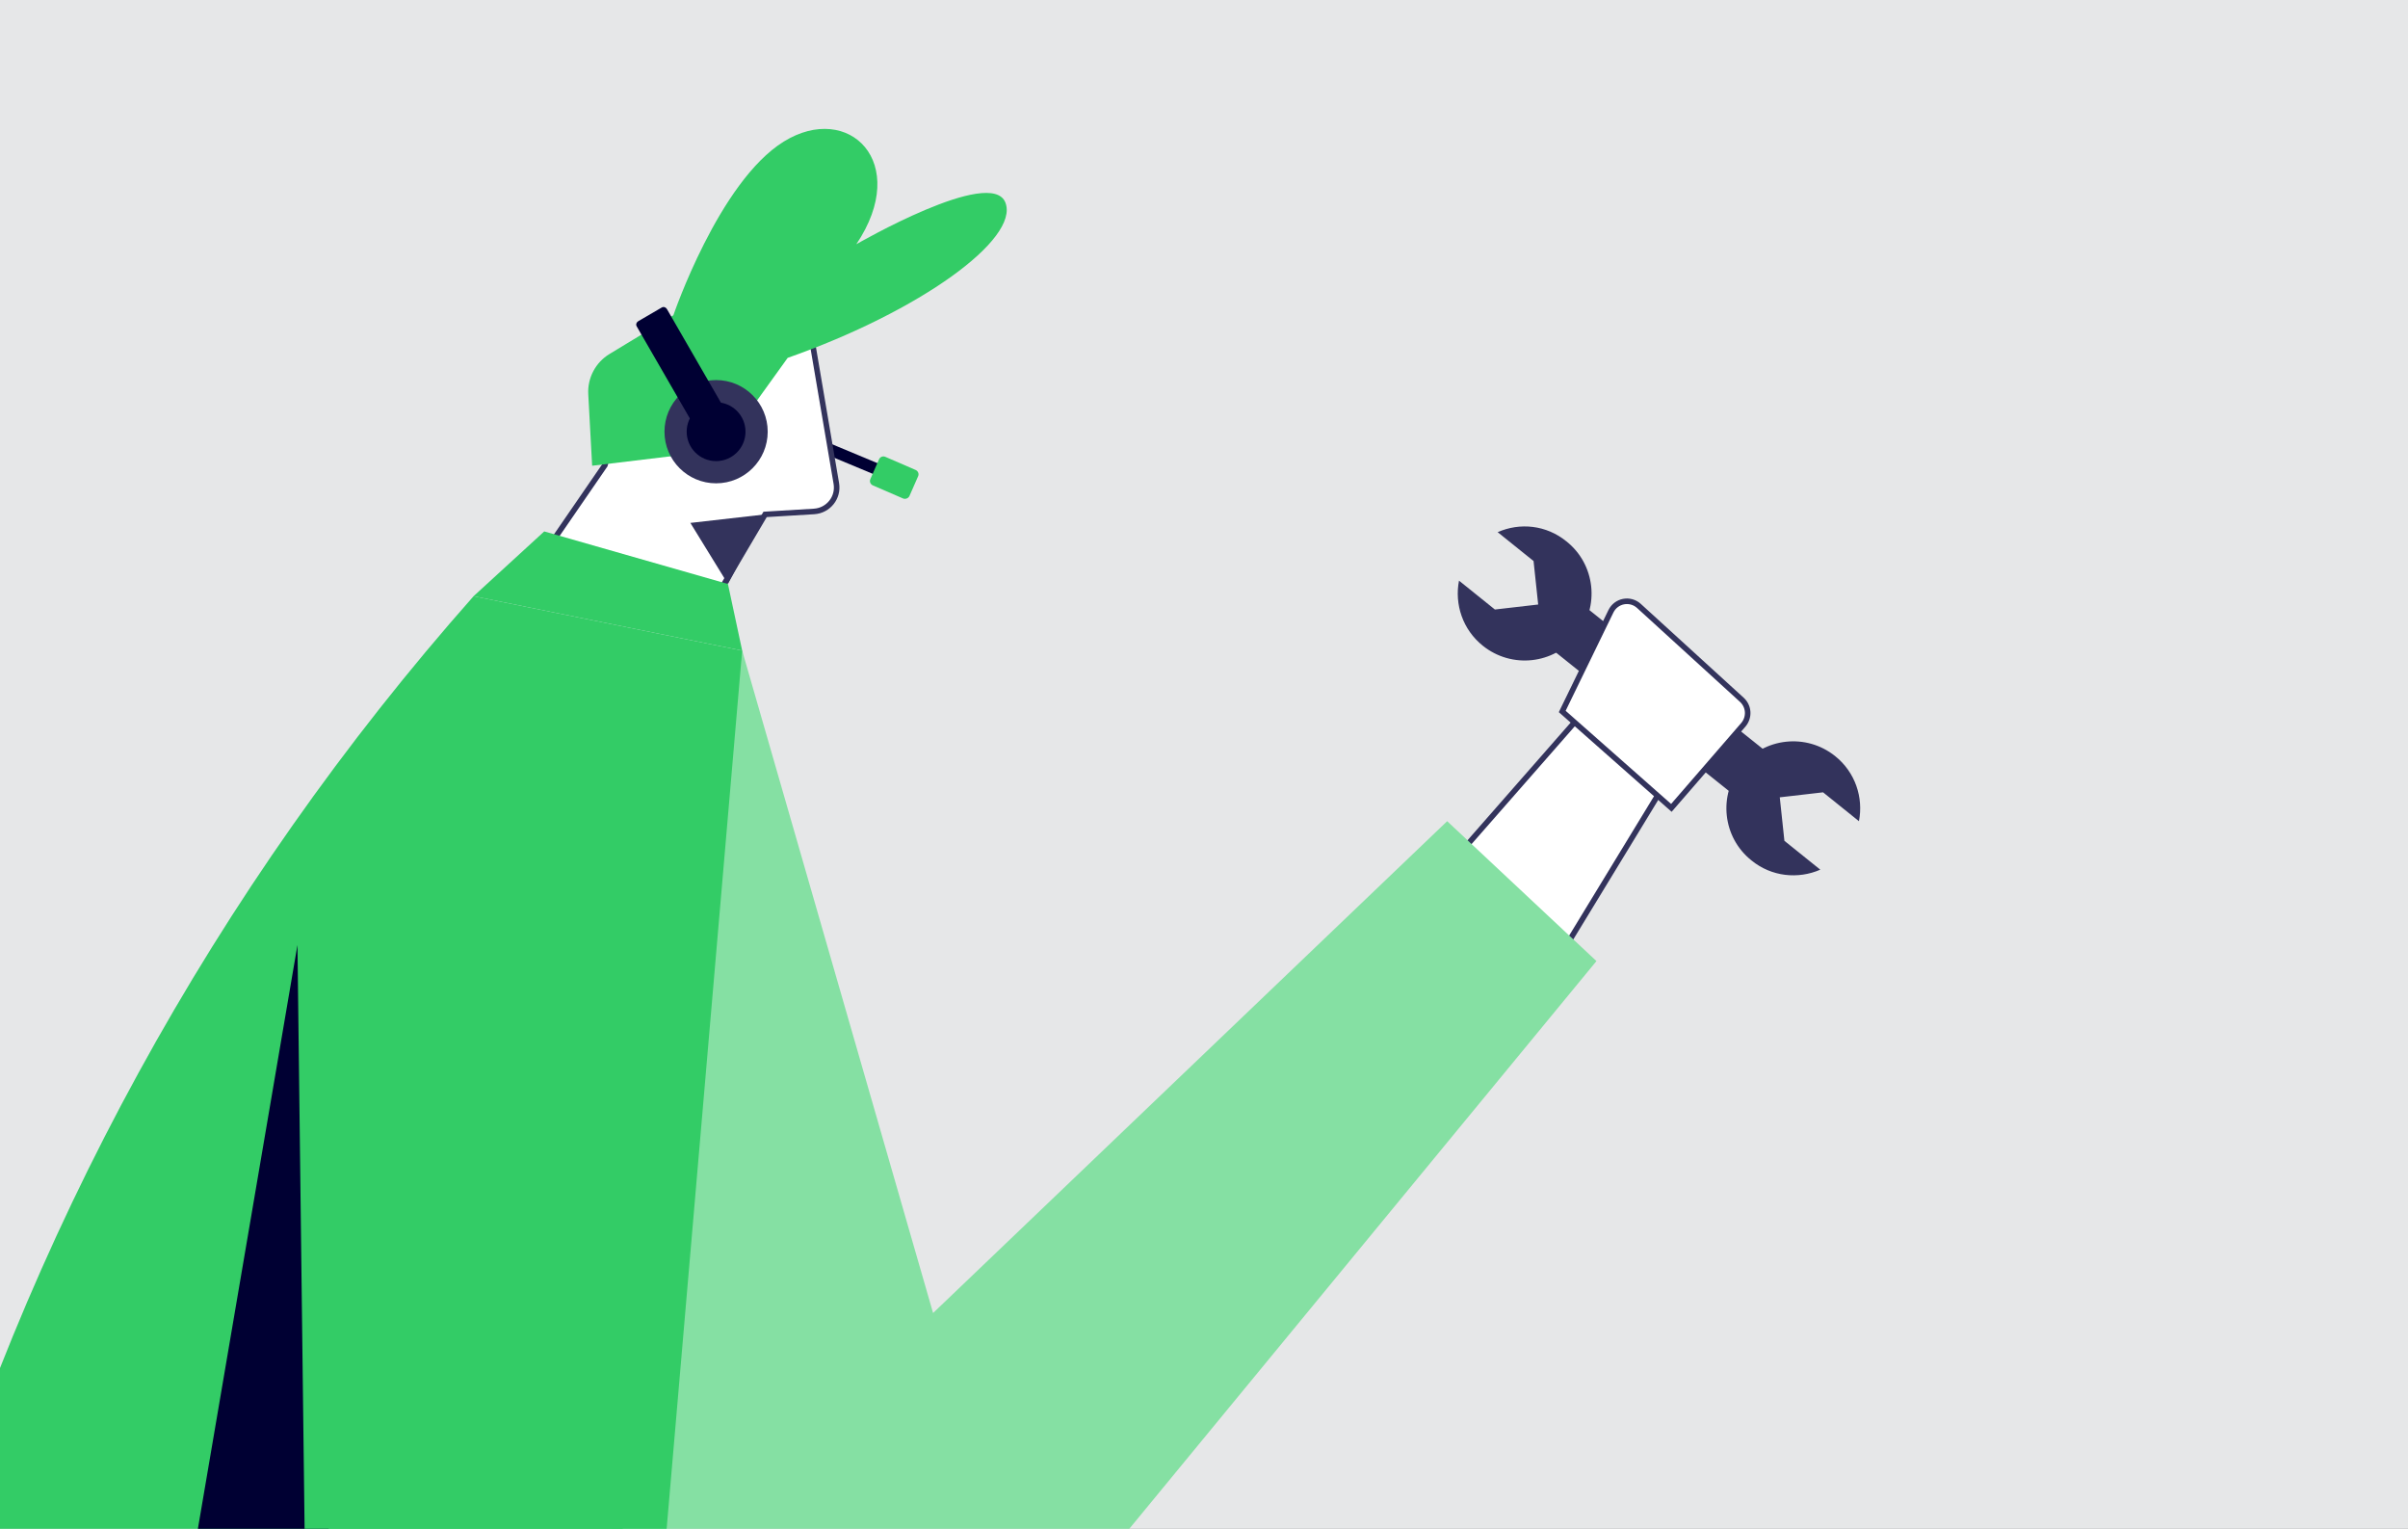
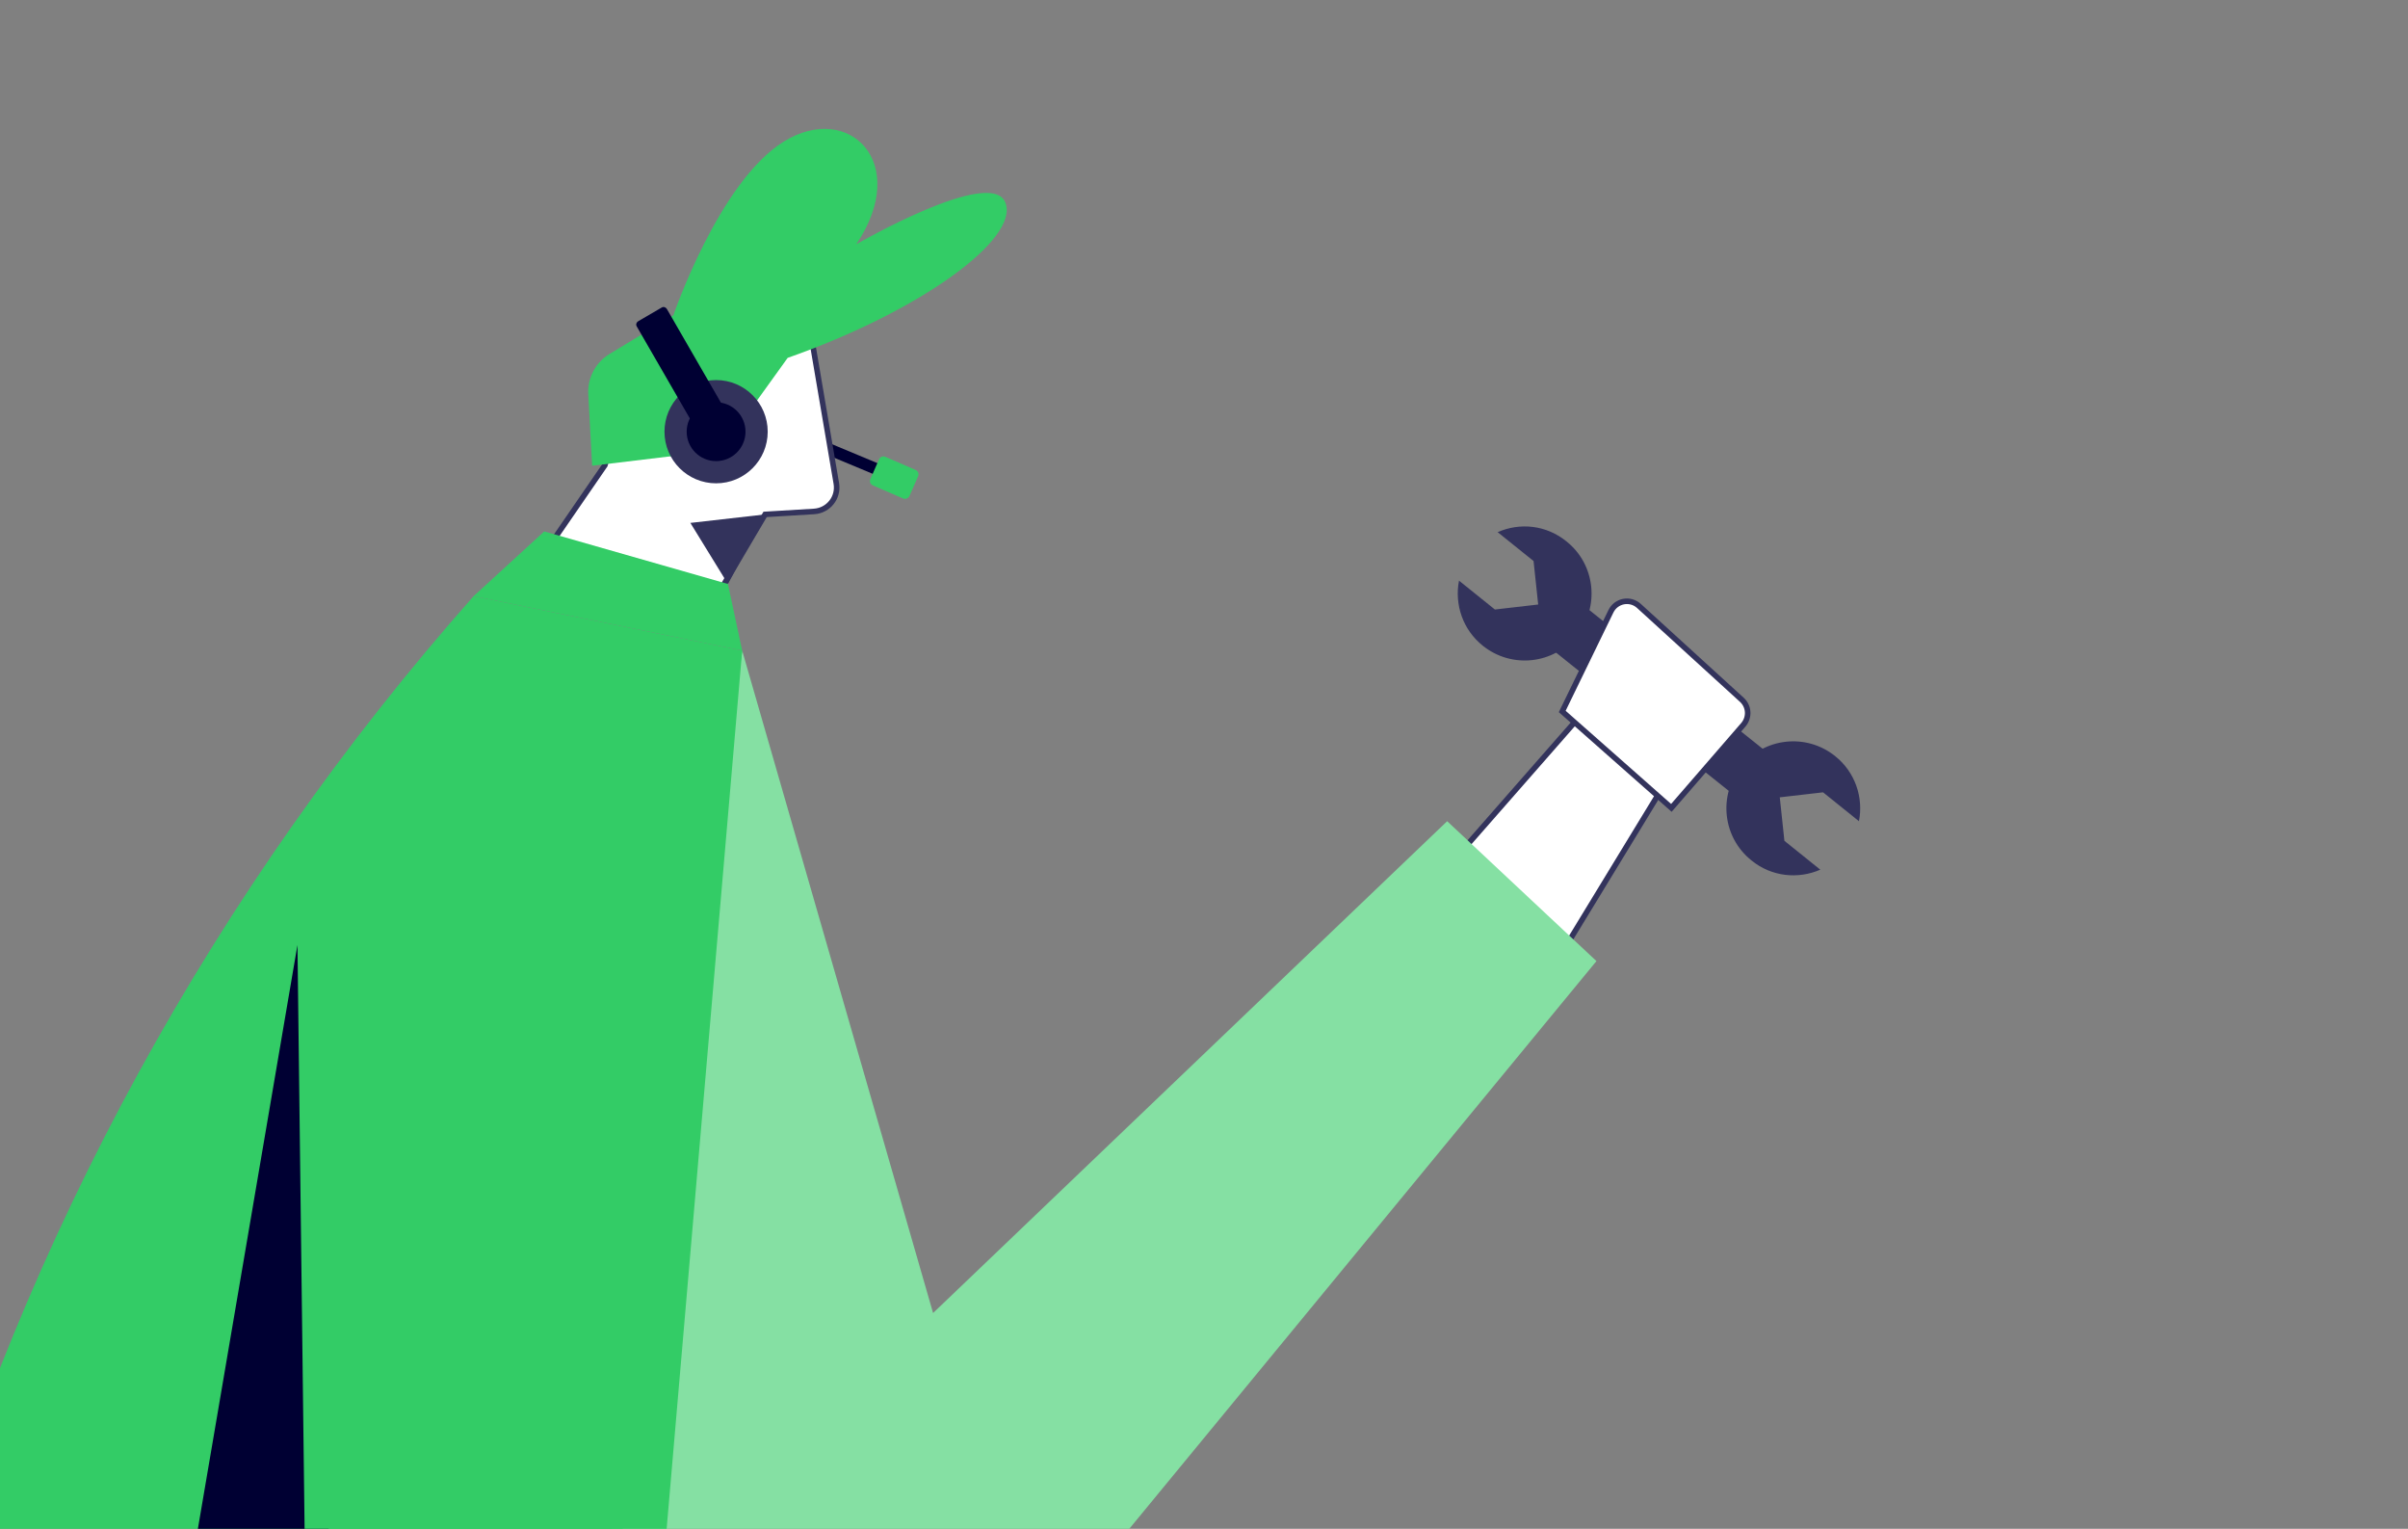
<svg xmlns="http://www.w3.org/2000/svg" version="1.1" id="Layer_1" x="0px" y="0px" viewBox="0 0 1301.7 826.2" style="enable-background:new 0 0 1301.7 826.2;" xml:space="preserve">
  <rect x="0" y="0" width="1301.7" height="826.2" fill="#808080" stroke="none" />
  <style type="text/css">
	.st0{fill:#E6E7E8;}
	.st1{fill:#33335C;}
	.st2{fill:#000033;}
	.st3{fill:#FFFFFF;stroke:#33335C;stroke-width:3;stroke-miterlimit:10;}
	.st4{fill:#85E0A3;}
	.st5{fill:#33CC66;}
	.st6{fill:#FFFFFF;stroke:#000033;stroke-width:0.5;stroke-miterlimit:10;}
	.st7{fill:#666685;}
	.st8{fill:#9999AD;}
	.st9{fill:#5CD685;}
	.st10{fill:#ADEBC2;}
	.st11{fill:#FFFFFF;}
</style>
-   <path class="st0" d="M1320.3,842.6H-8.4c-1.2,0-2.1-1-2.1-2.1V-7c0-1.2,1-2.1,2.1-2.1h1328.7c1.2,0,2.1,1,2.1,2.1v847.5  C1322.5,841.7,1321.5,842.6,1320.3,842.6z" />
  <g>
    <rect x="882.8" y="304" transform="matrix(0.625 -0.781 0.781 0.625 40.627 843.075)" class="st1" width="29.2" height="150.6" />
    <path class="st1" d="M809.6,287.6l19.4,15.6l2.5,23.5l-23.4,2.7l-19.4-15.6c-2.5,12.8,2,26.5,12.9,35.2c15.6,12.5,38.4,10,50.8-5.6   c12.5-15.6,10-38.4-5.6-50.8C835.9,283.7,821.6,282.3,809.6,287.6z" />
    <path class="st1" d="M984,470l-19.4-15.6l-2.5-23.5l23.4-2.7l19.4,15.6c2.5-12.8-2-26.5-12.9-35.2c-15.6-12.5-38.4-10-50.8,5.6   c-12.5,15.6-10,38.4,5.6,50.8C957.7,473.9,972.1,475.2,984,470z" />
  </g>
  <rect x="435.7" y="245.4" transform="matrix(0.923 0.385 -0.385 0.923 131.265 -158.703)" class="st2" width="52.9" height="6.3" />
  <polyline class="st3" points="857.8,382.8 775.5,476.7 846.9,510.7 900.8,422.2 " />
  <polygon class="st4" points="401.2,351.6 504.4,709.6 782.3,443.8 863,519.4 600.1,838.8 422,1045.2 326.9,816.9 " />
  <path class="st5" d="M401.2,351.6L256,322.2l0,0C115.9,480.5,13.2,668.1-44.8,871.3l-1.9,6.6L308,1036.5L401.2,351.6z" />
  <polygon class="st2" points="160.8,510.7 79.6,986.6 186.8,996.4 " />
  <path class="st3" d="M388.3,320.9l25.3-42.9l26.5-1.6c7.7-0.5,13.3-7.5,12-15.1l-15.9-93.4l-94.3,32.6l-14.9,50.9l-29.3,42.6" />
  <polygon class="st1" points="413.6,278 373.2,282.6 393.5,315.6 " />
  <polygon class="st5" points="401.2,351.6 393.5,315.6 294.2,287.2 256,322.2 " />
  <path class="st5" d="M320.1,251.7l-2.1-38.6c-0.5-8.8,3.9-17.2,11.5-21.8l34.5-20.9c0,0,24.6-72.2,59.7-93.9s68.9,11.3,39.2,55.5  c0,0,73-42.2,80.6-22.5s-46,58.7-117.7,83.9l-21.3,29.6l-11.7-5c-9.9-4.2-21.2,1.9-22.9,12.6l-2.5,15.4L320.1,251.7z" />
  <polygon class="st5" points="401.2,351.6 328.6,1195.5 169,1181.7 160.8,510.7 " />
  <path class="st3" d="M870.8,330.4l-26.3,54.1l59,52.1l38.9-44.9c3.4-4,3.1-9.9-0.8-13.5L886,327.5  C881.2,323.1,873.6,324.6,870.8,330.4z" />
  <circle class="st1" cx="387.1" cy="233.3" r="27.9" />
  <circle class="st2" cx="387.1" cy="233.3" r="15.9" />
  <path class="st2" d="M399,233.7l-16.3,9.4l-38.5-66.7c-0.6-1-0.2-2.2,0.8-2.8l12.7-7.4c1-0.6,2.2-0.2,2.8,0.8L399,233.7z" />
  <path class="st5" d="M488.2,269.4l-16.4-7.1c-1.3-0.6-1.9-2.1-1.3-3.4l4.7-10.7c0.6-1.3,2.1-1.9,3.4-1.3l16.4,7.1  c1.3,0.6,1.9,2.1,1.3,3.4l-4.7,10.7C491,269.3,489.5,269.9,488.2,269.4z" />
</svg>